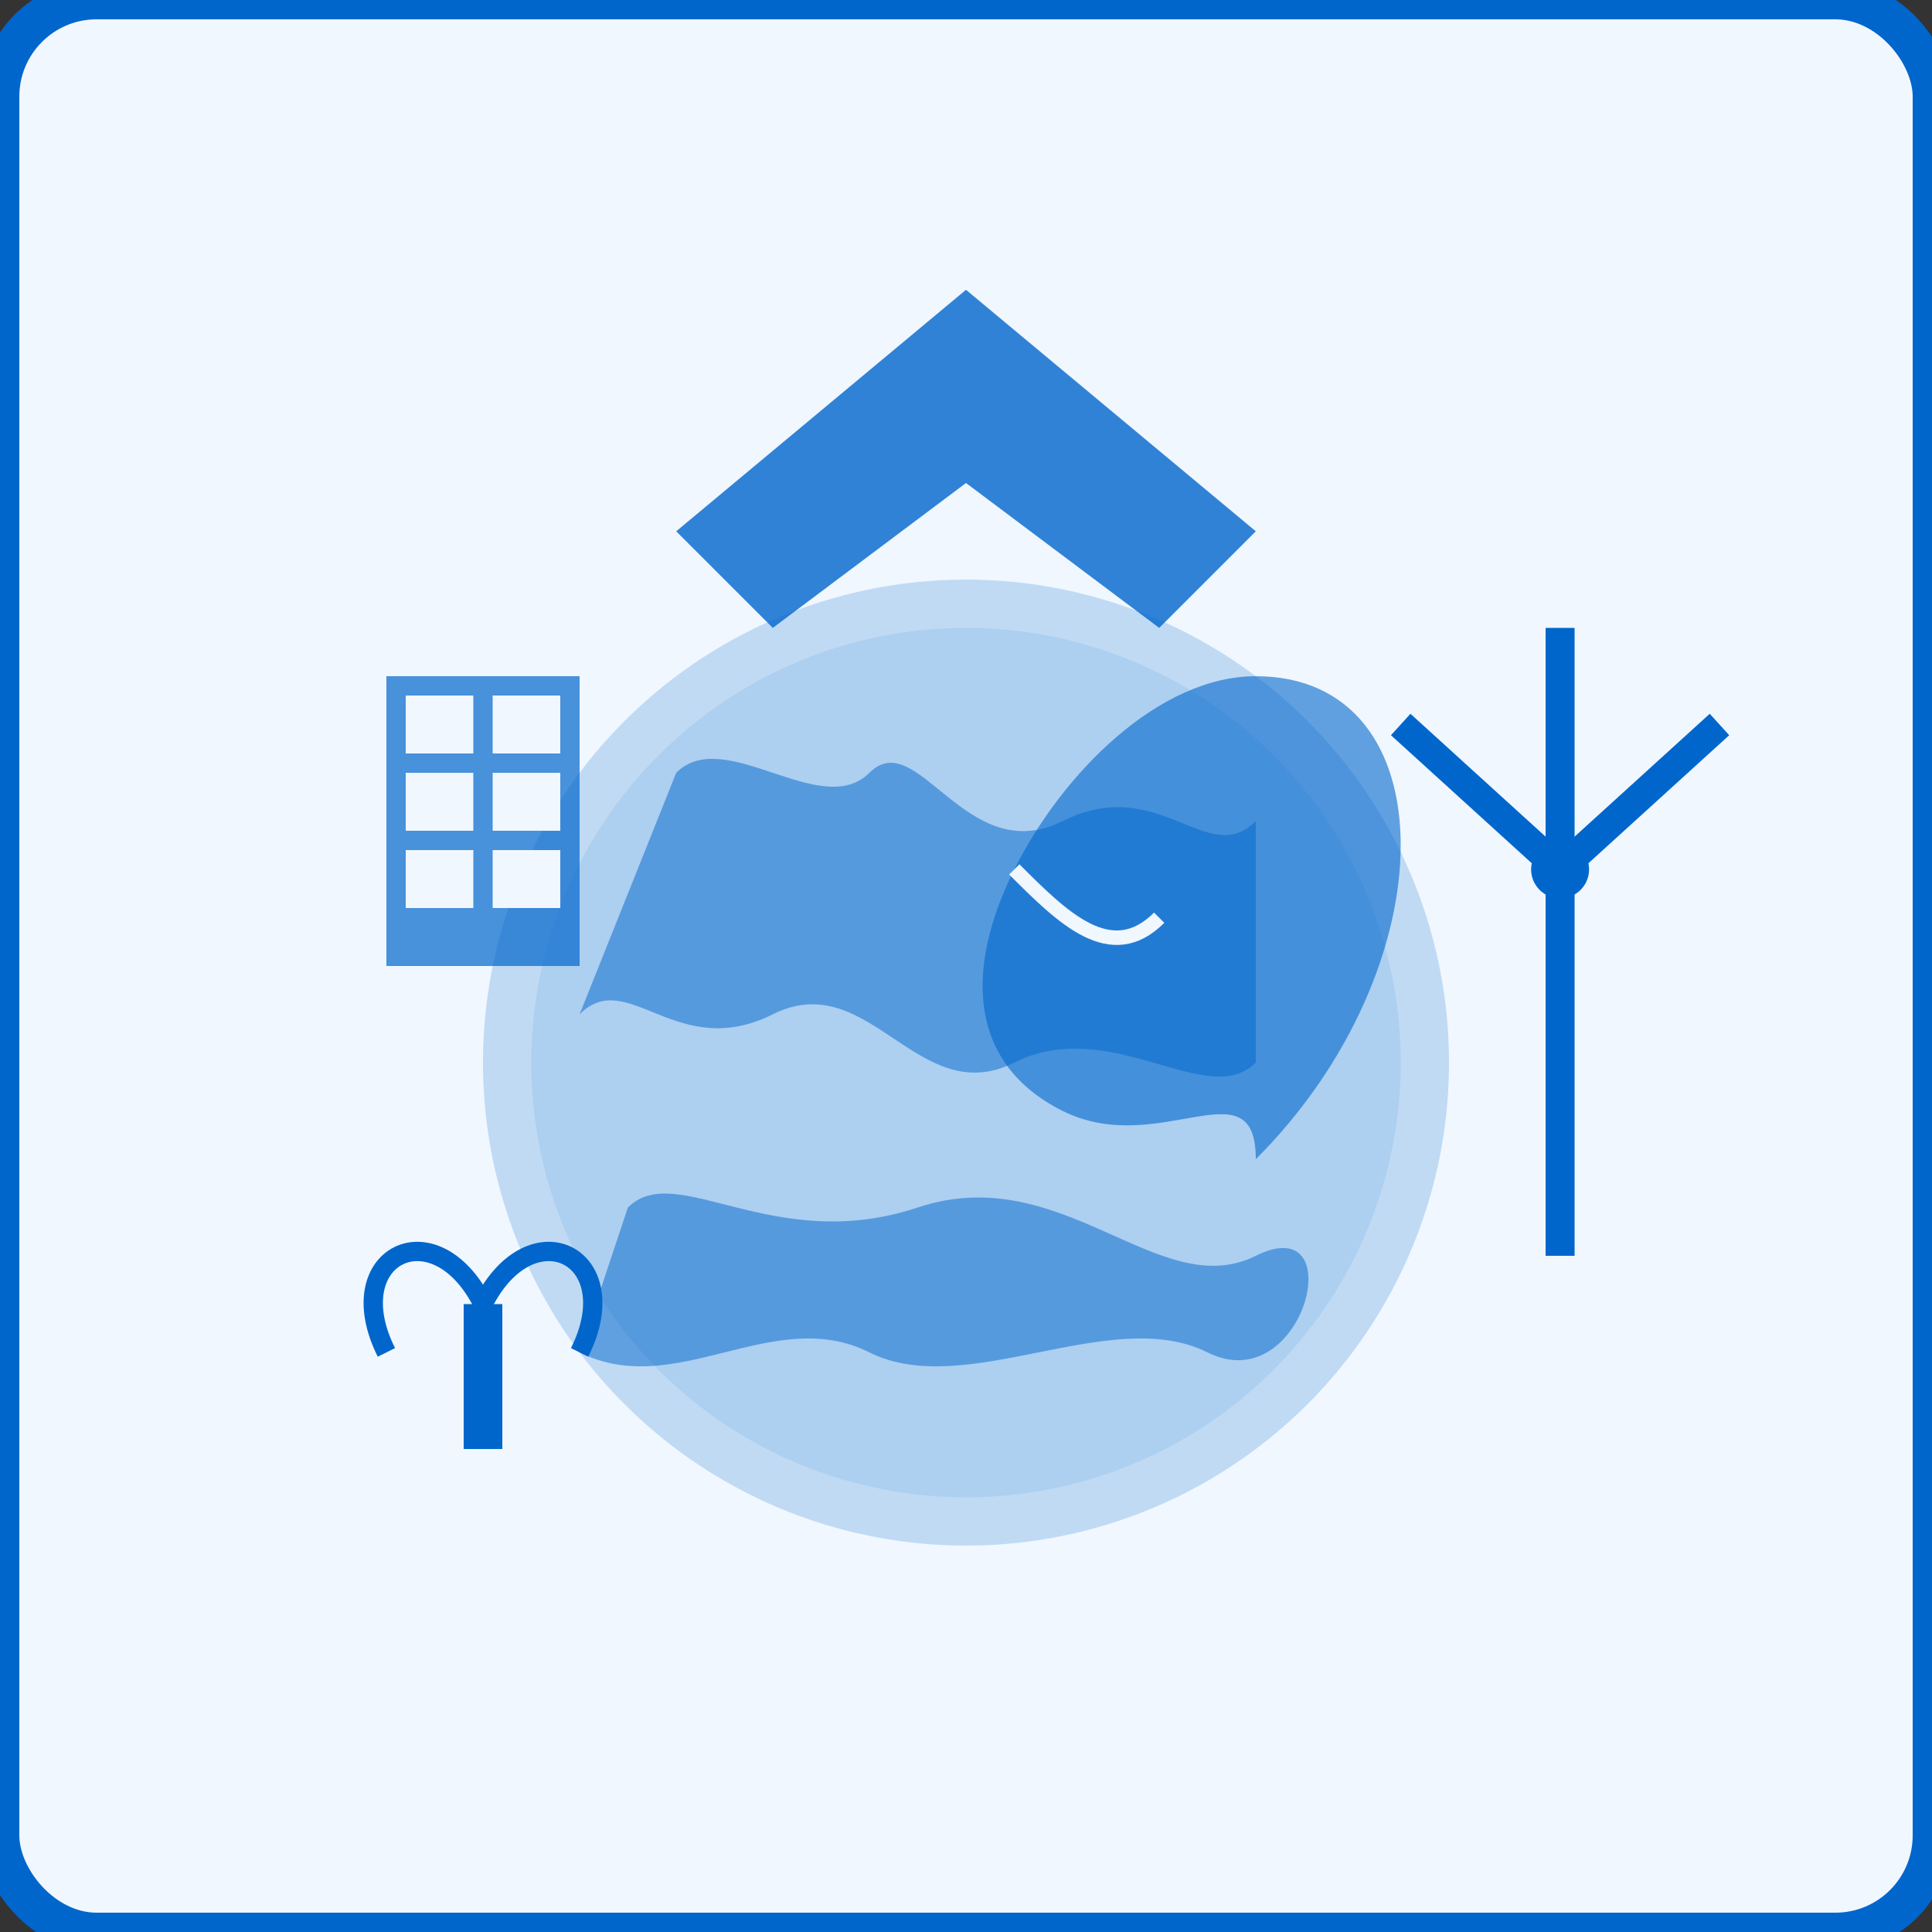
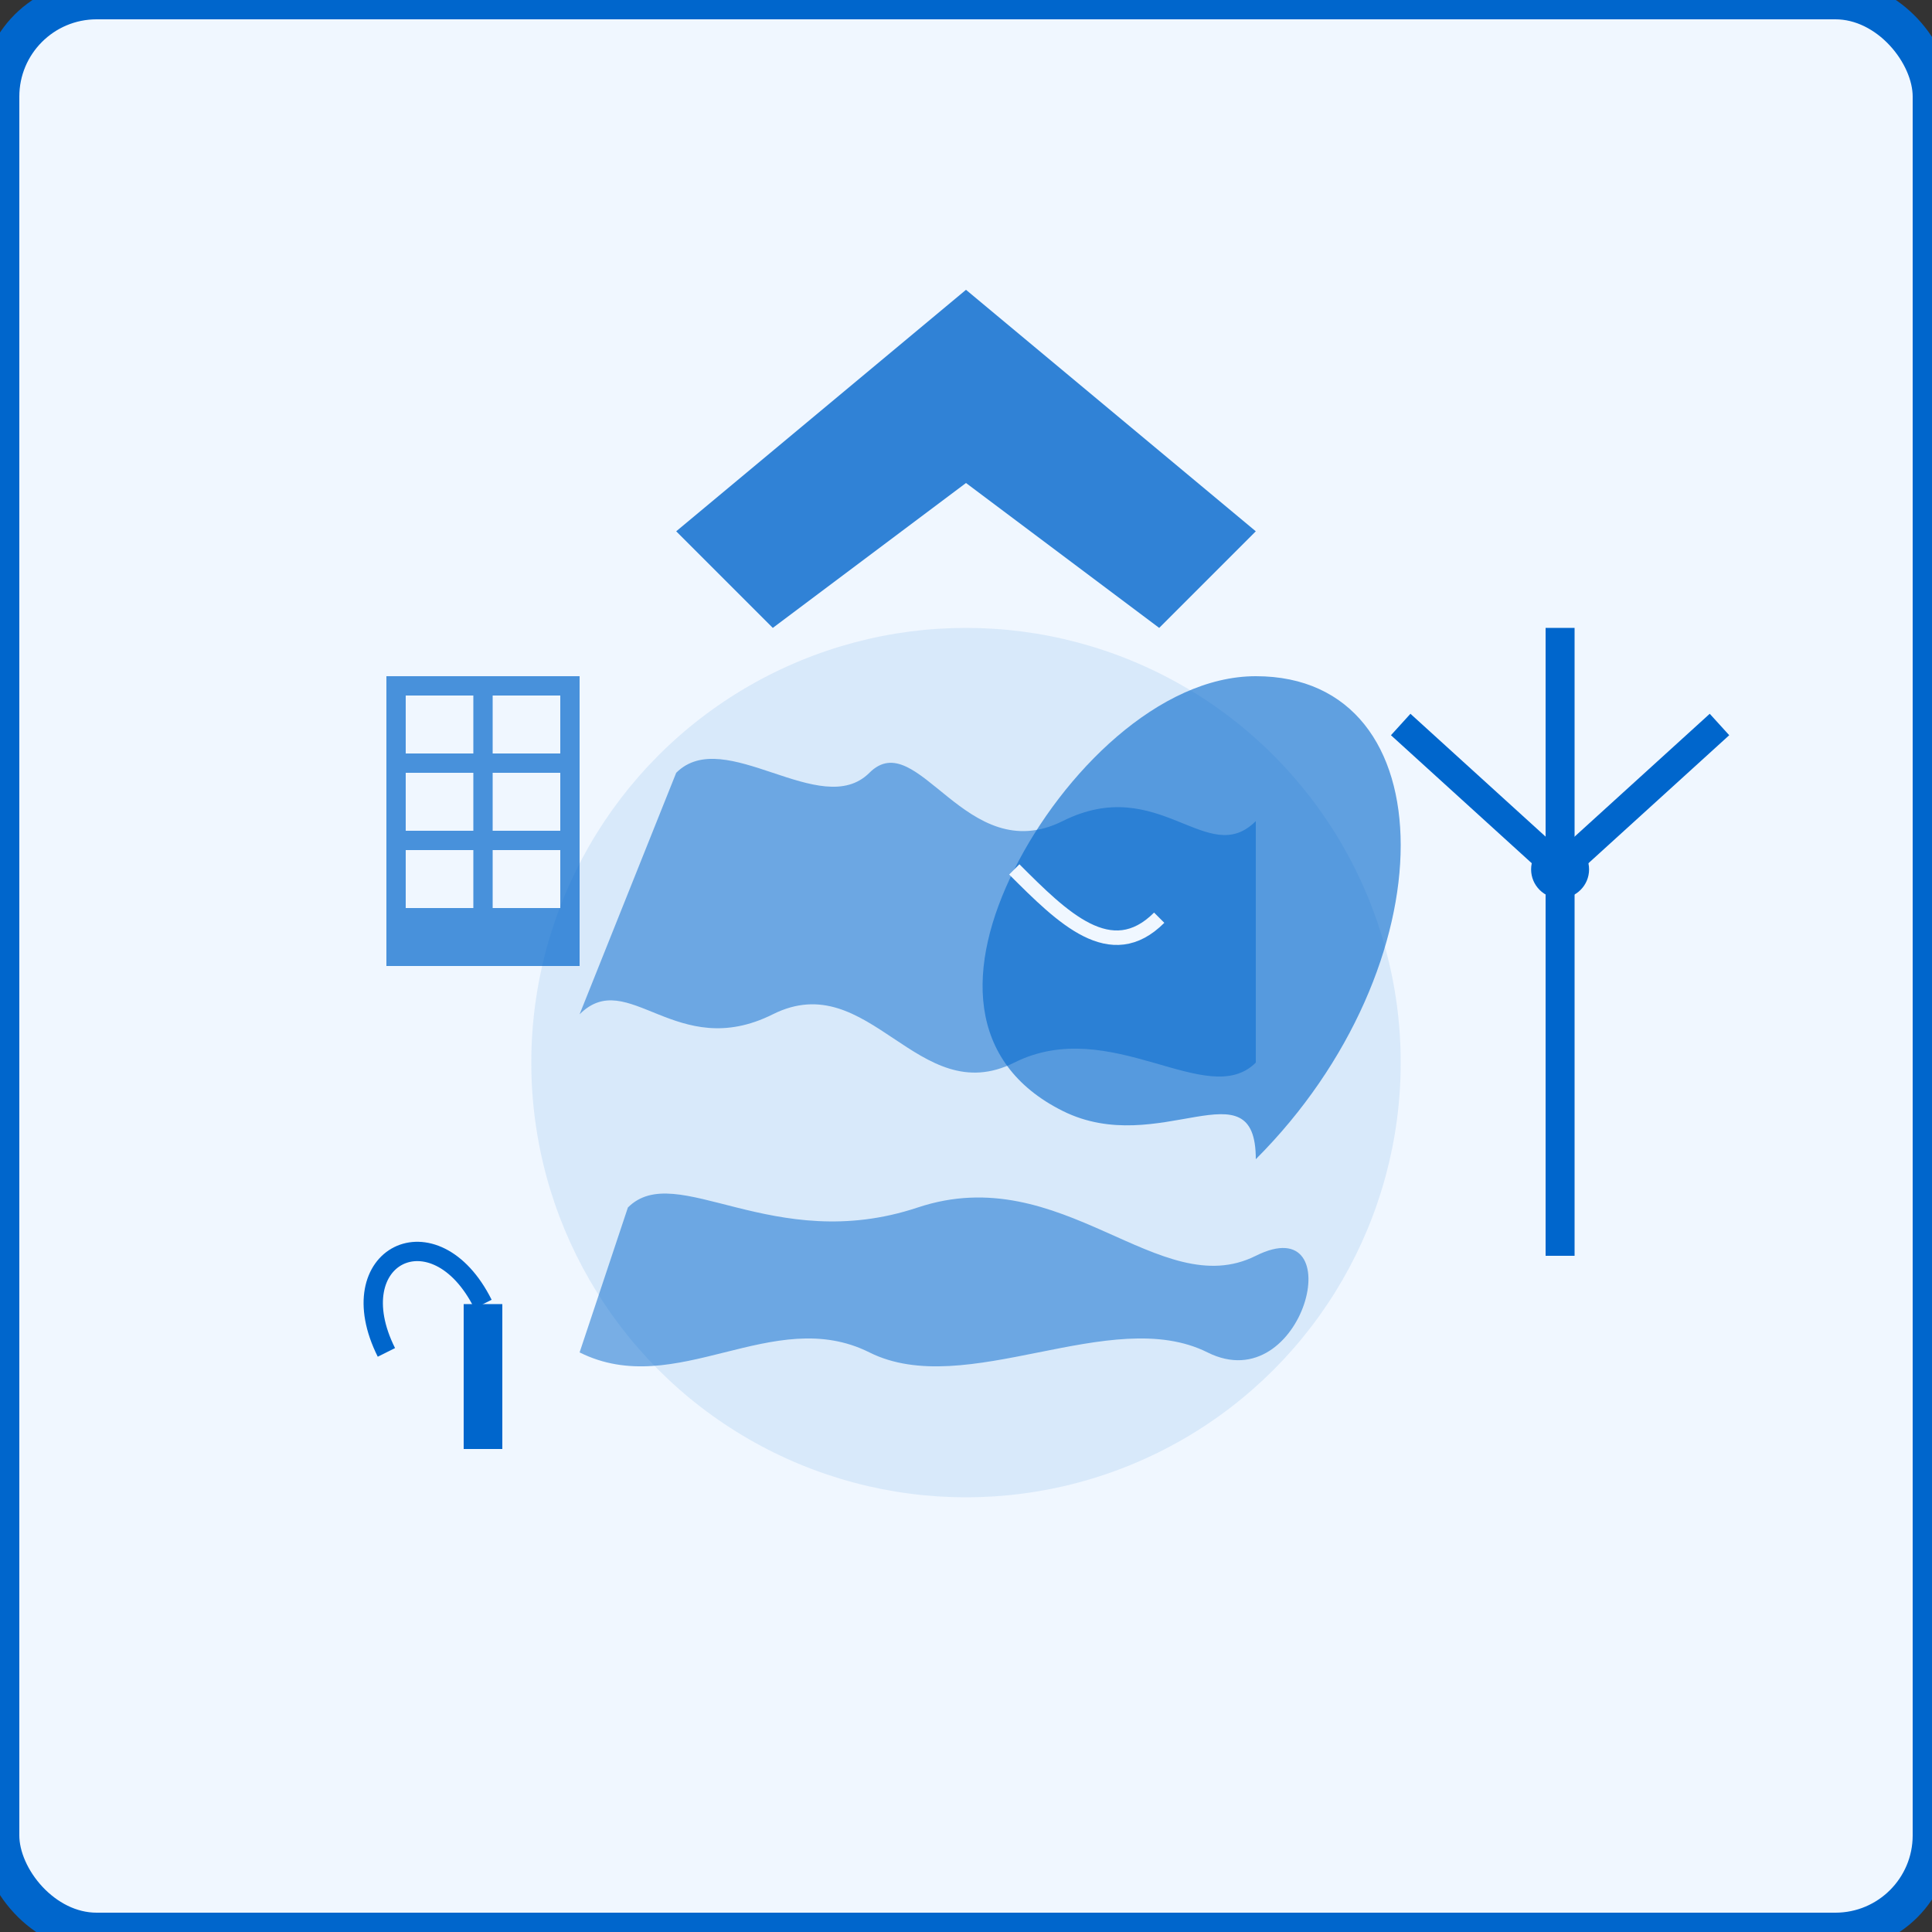
<svg xmlns="http://www.w3.org/2000/svg" width="200" height="200" viewBox="0 0 200 200">
  <rect x="0" y="0" width="200" height="200" fill="#333333" stroke="none" />
  <rect width="200" height="200" fill="#f0f7ff" rx="10" />
-   <circle cx="100" cy="110" r="50" fill="#0066cc" opacity="0.2" />
  <circle cx="100" cy="110" r="45" fill="#0066cc" opacity="0.1" />
  <path d="M70 80 C75 75, 85 85, 90 80 C95 75, 100 90, 110 85 C120 80, 125 90, 130 85 L130 110 C125 115, 115 105, 105 110 C95 115, 90 100, 80 105 C70 110, 65 100, 60 105 L70 80 Z" fill="#0066cc" opacity="0.5" />
  <path d="M65 125 C70 120, 80 130, 95 125 C110 120, 120 135, 130 130 C140 125, 135 145, 125 140 C115 135, 100 145, 90 140 C80 135, 70 145, 60 140 L65 125 Z" fill="#0066cc" opacity="0.5" />
  <path d="M100 50 L120 65 L130 55 L100 30 L70 55 L80 65 Z" fill="#0066cc" opacity="0.8" />
  <path d="M130 120 C150 100, 150 70, 130 70 C120 70, 110 80, 105 90 C100 100, 100 110, 110 115 C120 120, 130 110, 130 120 Z" fill="#0066cc" opacity="0.6" />
  <path d="M105 90 C110 95, 115 100, 120 95" fill="none" stroke="#f0f7ff" stroke-width="1.5" />
  <rect x="40" y="70" width="20" height="30" fill="#0066cc" opacity="0.7" />
  <rect x="42" y="72" width="7" height="6" fill="#f0f7ff" />
  <rect x="51" y="72" width="7" height="6" fill="#f0f7ff" />
  <rect x="42" y="80" width="7" height="6" fill="#f0f7ff" />
  <rect x="51" y="80" width="7" height="6" fill="#f0f7ff" />
  <rect x="42" y="88" width="7" height="6" fill="#f0f7ff" />
  <rect x="51" y="88" width="7" height="6" fill="#f0f7ff" />
  <rect x="160" y="90" width="3" height="40" fill="#0066cc" />
  <circle cx="161.5" cy="90" r="3" fill="#0066cc" />
  <path d="M161.5 90 L145 75" stroke="#0066cc" stroke-width="3" />
  <path d="M161.5 90 L178 75" stroke="#0066cc" stroke-width="3" />
  <path d="M161.5 90 L161.5 65" stroke="#0066cc" stroke-width="3" />
  <path d="M40 140 C35 130, 45 125, 50 135" fill="none" stroke="#0066cc" stroke-width="2" />
-   <path d="M60 140 C65 130, 55 125, 50 135" fill="none" stroke="#0066cc" stroke-width="2" />
  <rect x="48" y="135" width="4" height="15" fill="#0066cc" />
  <rect width="200" height="200" fill="none" stroke="#0066cc" stroke-width="4" rx="10" />
</svg>